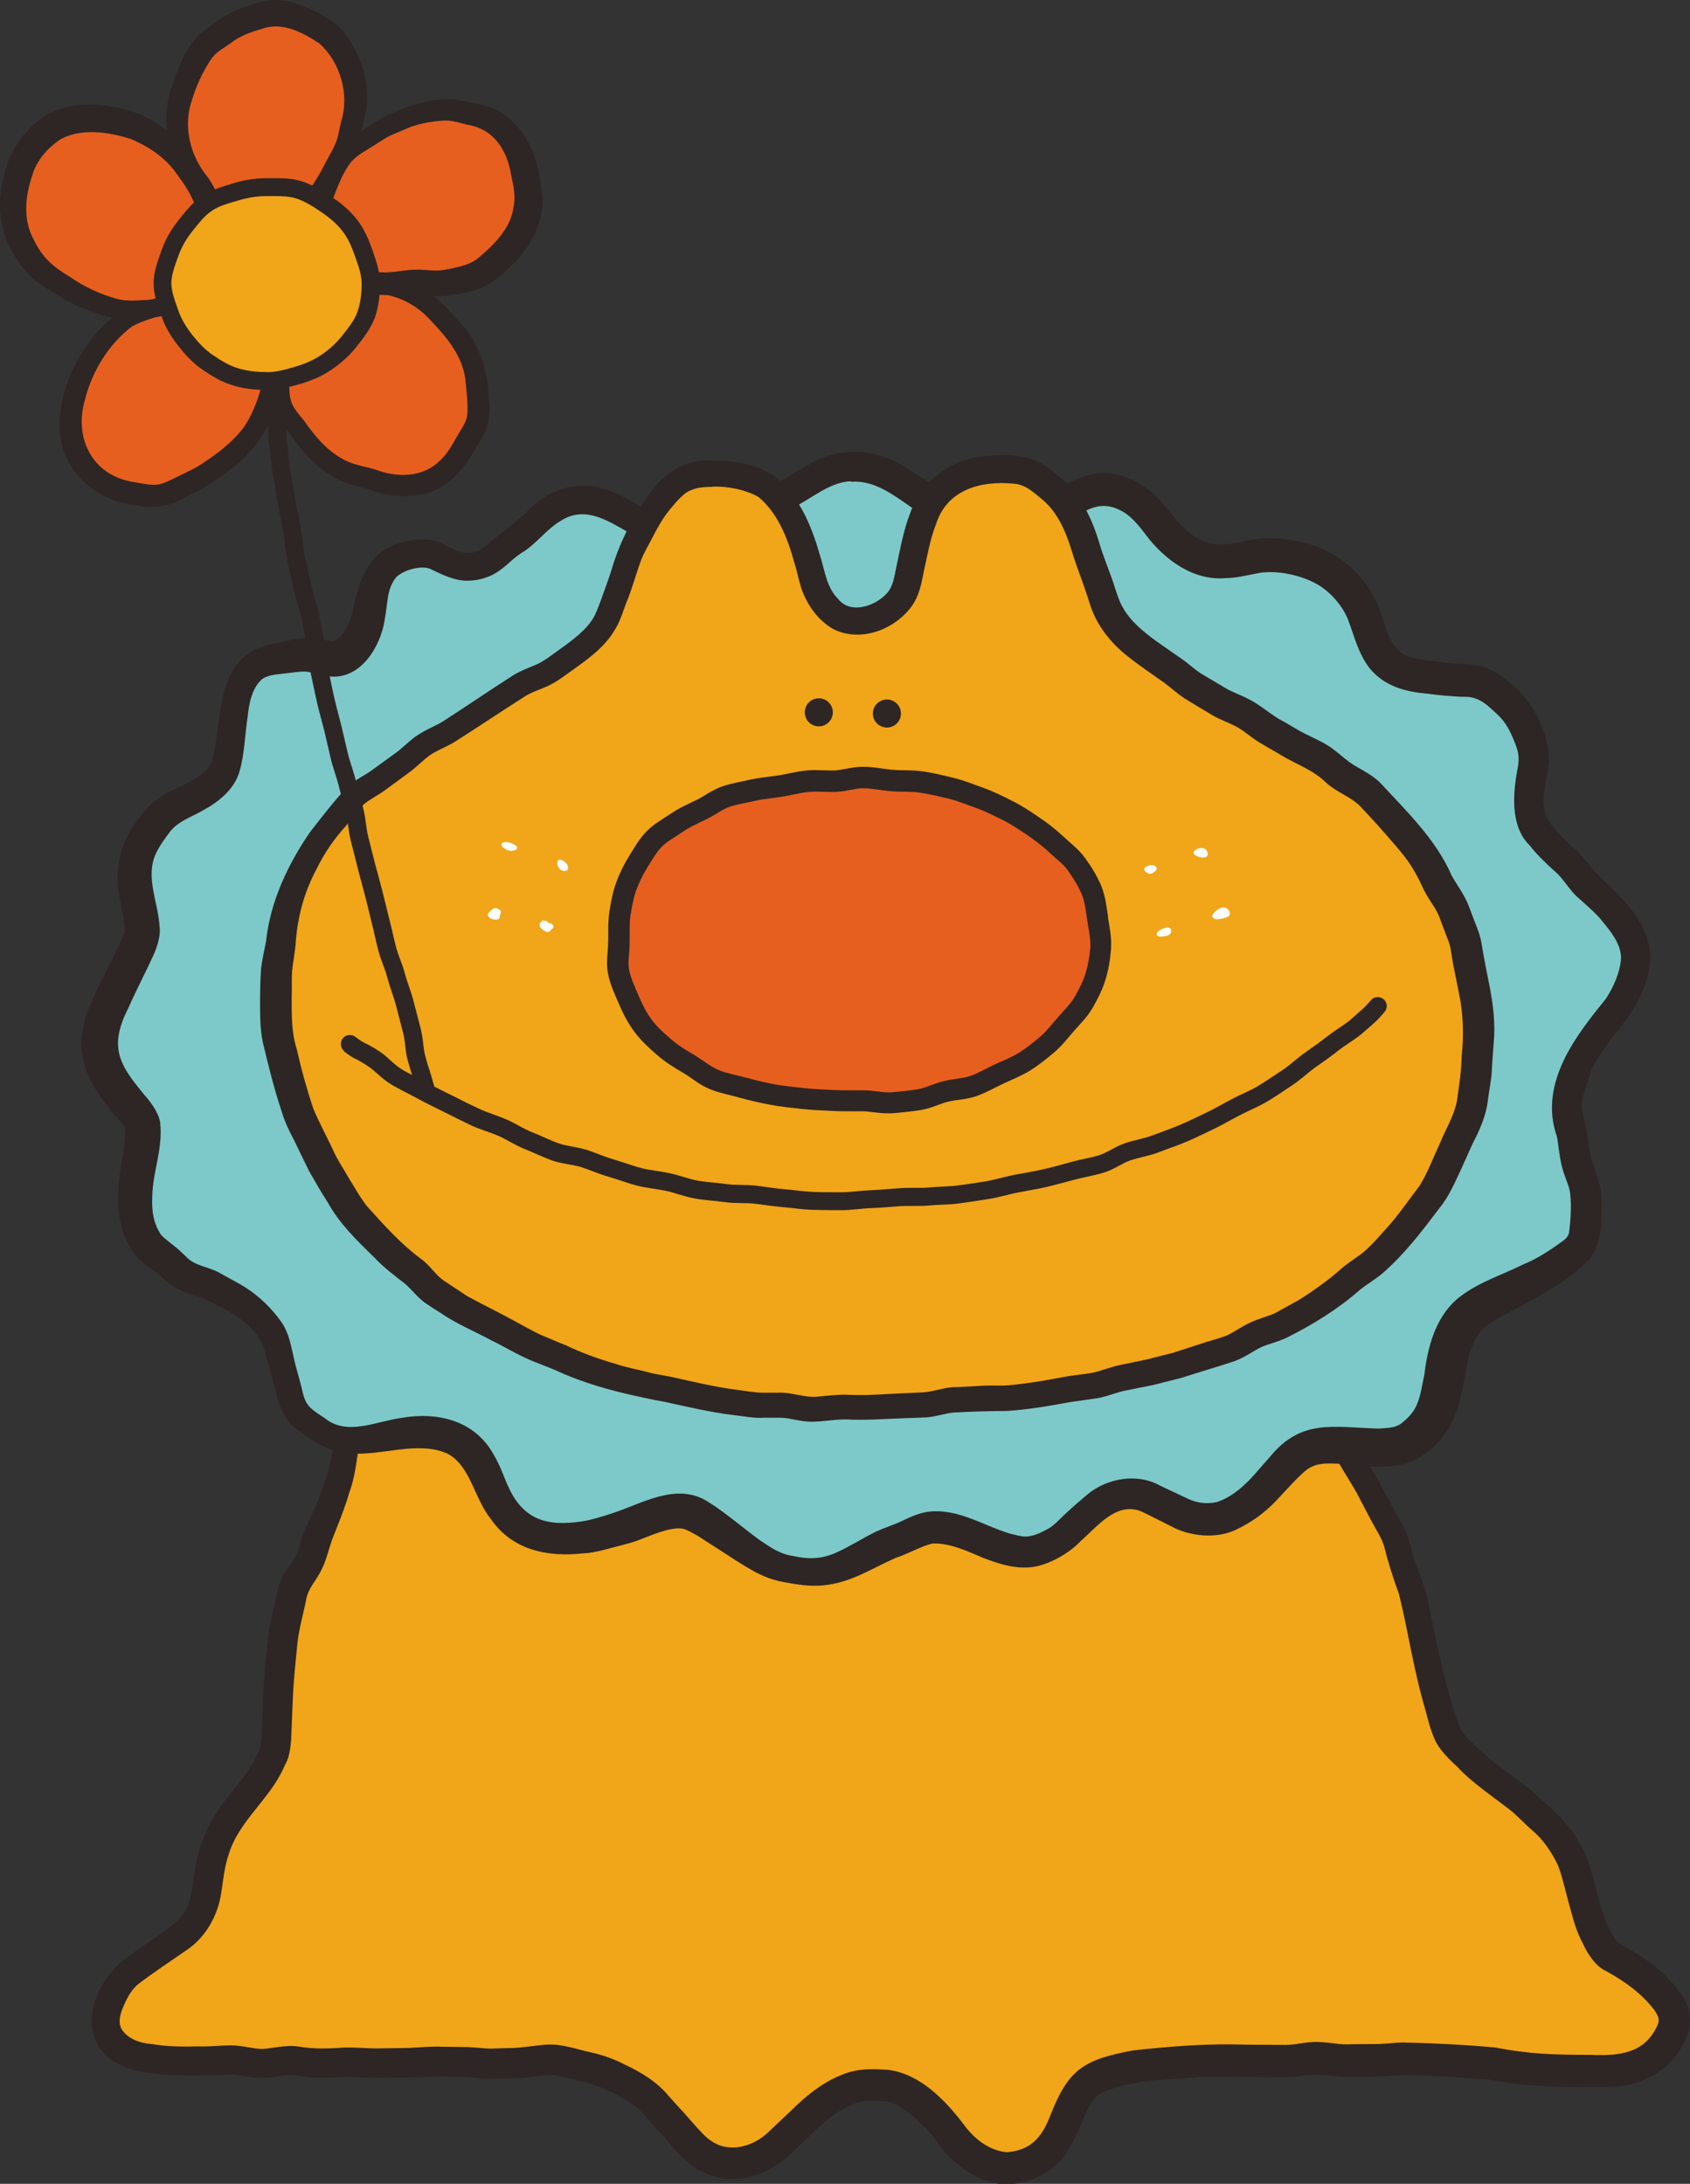
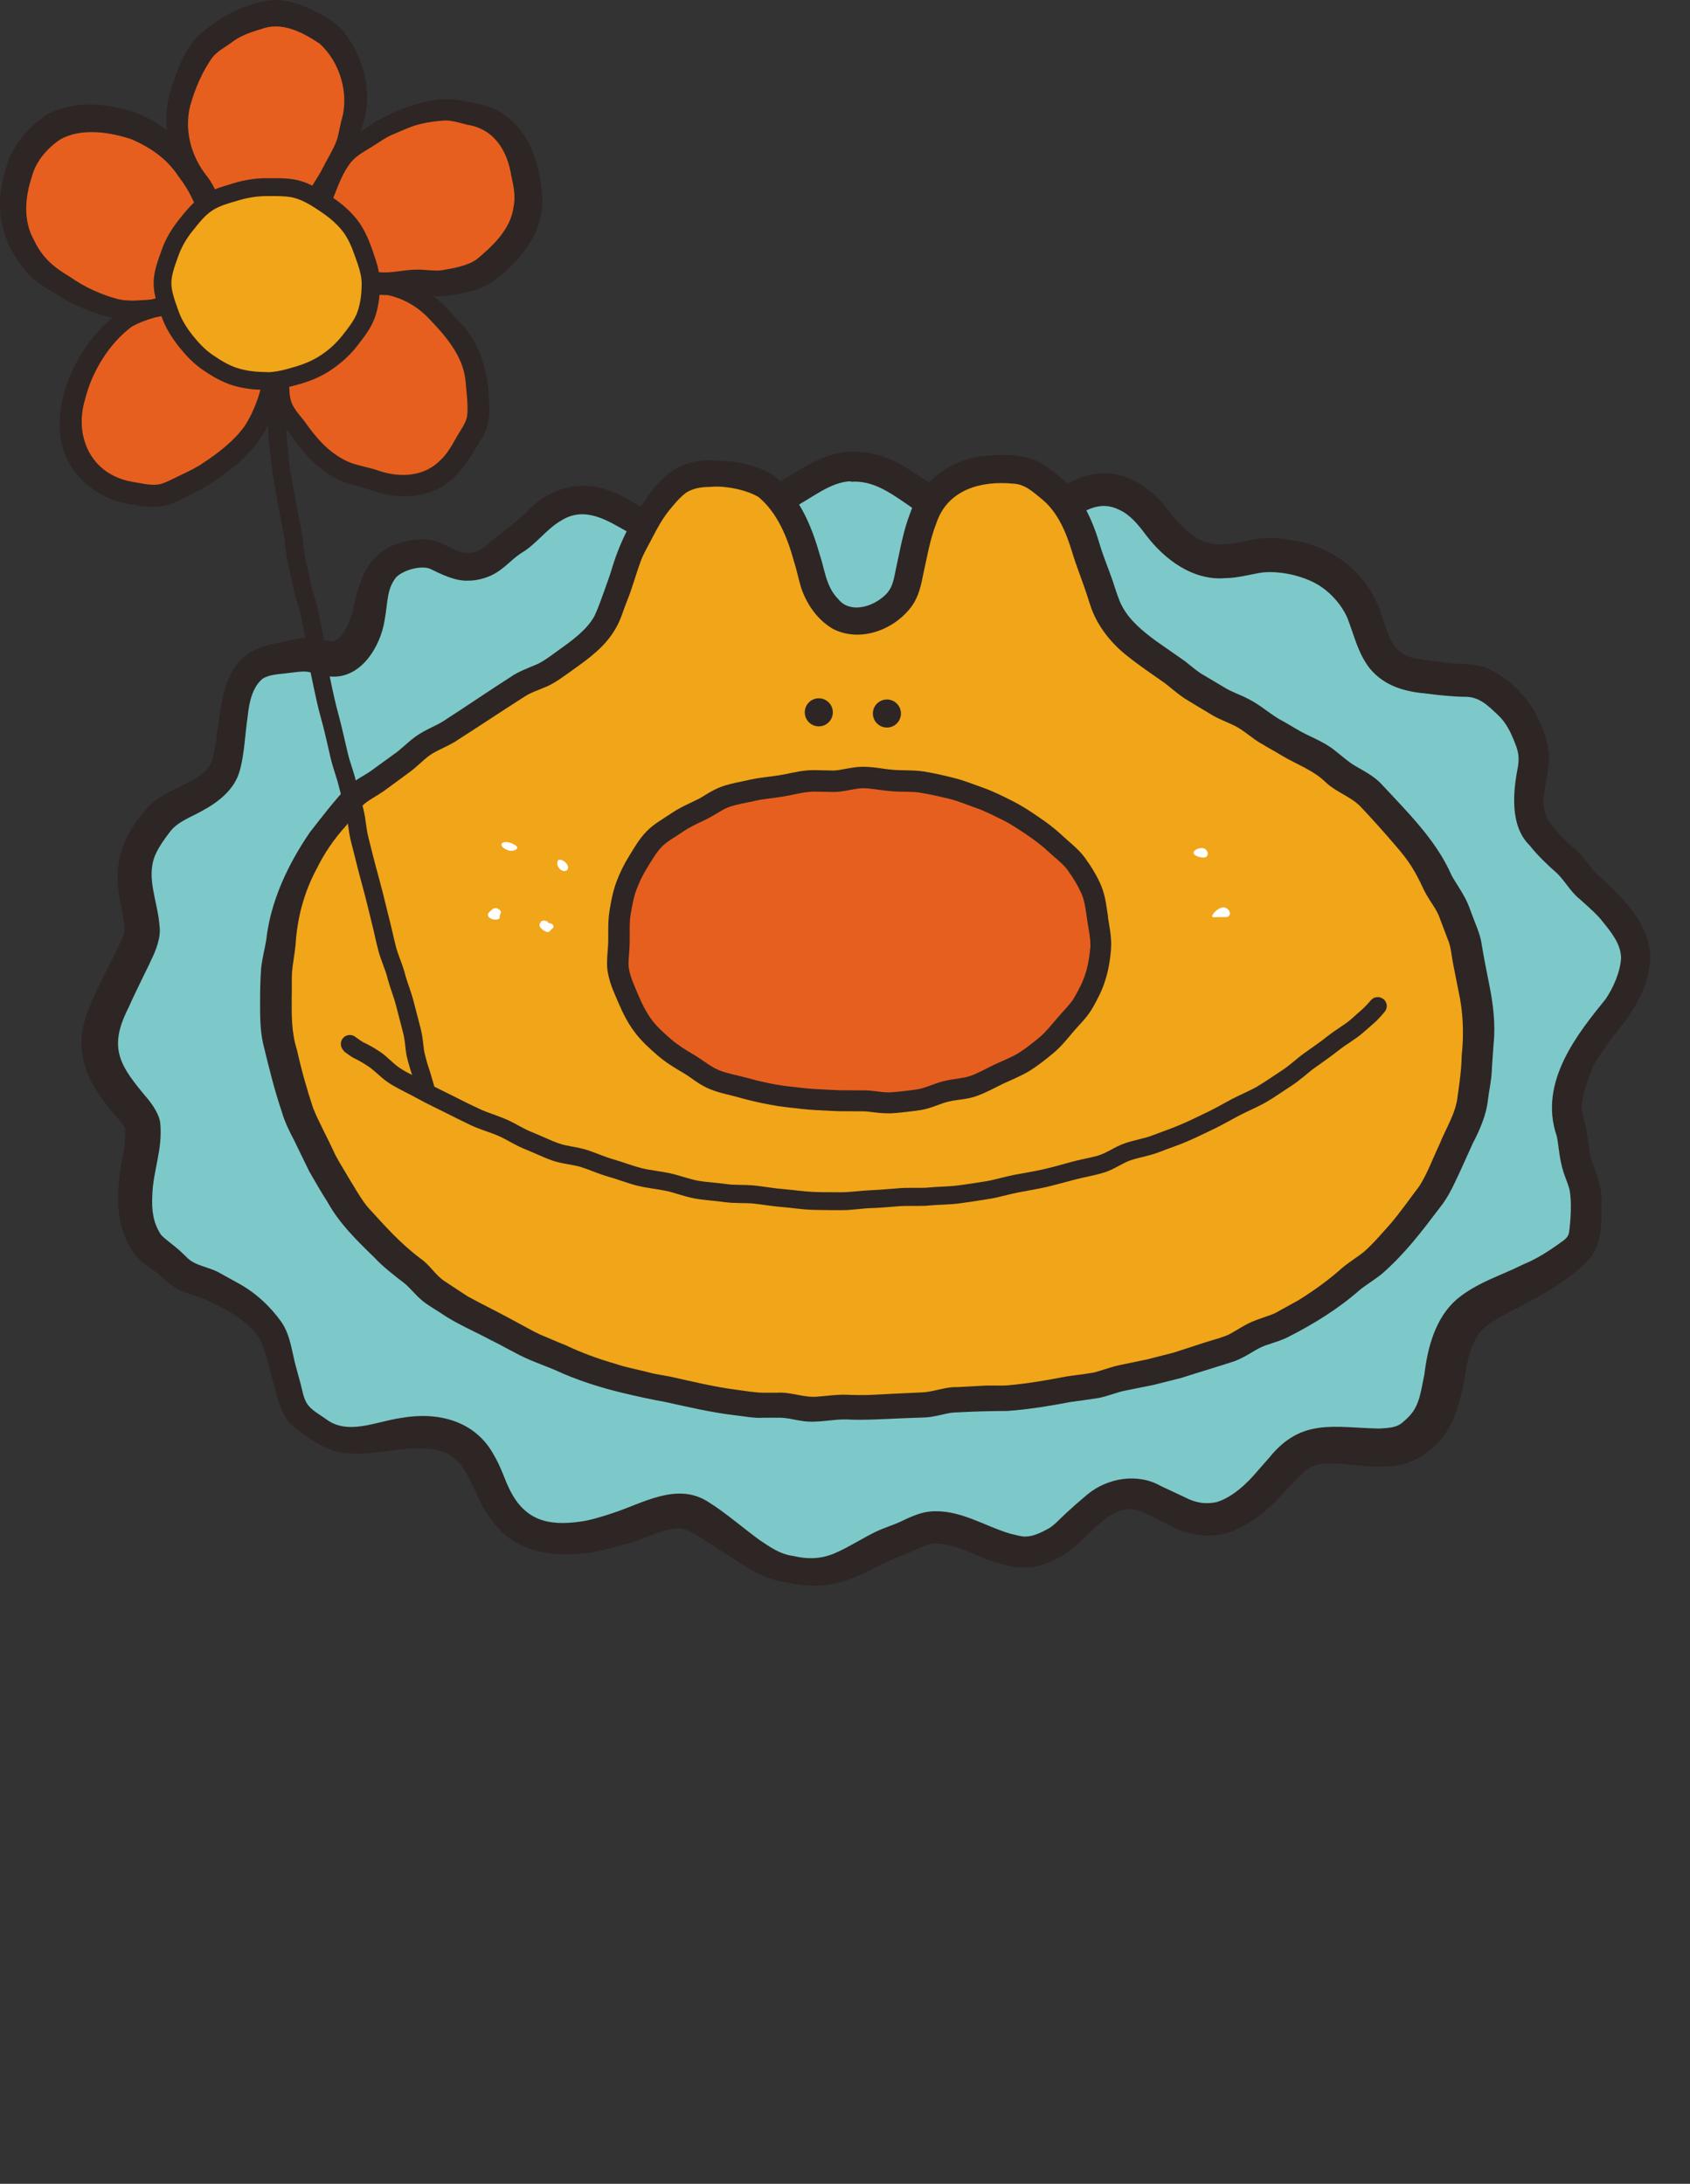
<svg xmlns="http://www.w3.org/2000/svg" version="1.1" width="100" height="129.19">
  <rect width="100%" height="100%" fill="#333333" stroke="none" />
  <svg id="SvgjsSvg1015" data-name="レイヤー 2" viewBox="0 0 100 129.19">
    <defs>
      <style>
      .cls-1 {
        fill: #2e2624;
      }

      .cls-2 {
        fill: #7dc9c9;
      }

      .cls-3 {
        fill: #fff;
      }

      .cls-4 {
        fill: #f1a518;
      }

      .cls-5 {
        fill: #e75f1f;
      }
    </style>
    </defs>
    <g id="SvgjsG1014" data-name="レイヤー 1">
      <g>
-         <path class="cls-4" d="M99.01,119.07c-.15-.49-.53-.94-.95-1.38-.38-.4-.83-.75-1.28-1.08-.49-.36-1.02-.62-1.43-.87-.46-.27-.67-.78-.92-1.24-.23-.43-.4-.9-.54-1.42-.13-.48-.28-.97-.41-1.48-.12-.49-.26-.99-.44-1.48-.18-.47-.47-.89-.76-1.33-.33-.5-.76-.9-1.22-1.3-.45-.39-.86-.85-1.36-1.2-.49-.35-.97-.73-1.45-1.08-.5-.37-.94-.76-1.35-1.18-.43-.44-.94-.81-1.2-1.36-.26-.55-.4-1.11-.56-1.66-.16-.54-.33-1.09-.46-1.69-.11-.53-.26-1.09-.38-1.7-.11-.53-.2-1.09-.36-1.71-.13-.52-.2-1.1-.38-1.7-.15-.52-.38-1.06-.58-1.65-.19-.55-.27-1.12-.48-1.63-.22-.54-.56-1.01-.8-1.5-.26-.53-.53-1.03-.79-1.5-.3-.53-.6-1-.88-1.45-.21-.34-.39-.66-.55-.96-.25-.01-.5-.02-.75-.01-.58.02-1.17.08-1.7.4-.5.29-.84.7-1.18,1.04-.39.39-.72.79-1.05,1.17-.35.39-.75.72-1.19,1.02-.39.27-.83.55-1.41.69-.54.13-1.05.07-1.51-.01-.51-.09-.94-.36-1.39-.57-.47-.23-.93-.48-1.37-.66-.49-.2-1.01-.25-1.51-.15-.5.1-1,.31-1.45.66-.4.3-.78.69-1.2,1.05-.39.34-.74.78-1.2,1.06-.44.26-.94.49-1.49.61-.56.12-1.06-.06-1.52-.15-.51-.11-.95-.3-1.42-.52-.45-.21-.94-.36-1.44-.52-.46-.15-.94-.26-1.5-.23-.53.03-1.04.3-1.59.56-.49.22-1.06.37-1.58.66-.49.27-.99.55-1.51.79-.52.24-1.04.44-1.6.56-.55.11-1.09.1-1.68,0-.52-.09-1.03-.16-1.49-.36-.48-.21-.92-.49-1.34-.75-.45-.28-.86-.59-1.26-.88-.44-.33-.86-.63-1.26-.89-.49-.32-.95-.56-1.4-.63-.46-.07-1.07.03-1.75.26-.51.17-1.06.43-1.66.64-.54.19-1.12.35-1.7.49-.58.14-1.16.2-1.75.21-.59.01-1.18.04-1.75-.16-.71-.24-1.24-.58-1.63-.99-.45-.48-.8-1.03-1.07-1.6-.27-.58-.47-1.18-.82-1.72-.33-.51-.71-.98-1.33-1.33-.5-.29-1.04-.4-1.61-.43-.55-.03-1.11-.01-1.68.07-.56.08-1.12.21-1.67.28-.51.07-1.02.11-1.51.09-.04.2-.08.4-.12.6-.11.54-.17,1.12-.33,1.67-.16.54-.36,1.08-.56,1.61-.2.54-.44,1.05-.66,1.57-.22.54-.34,1.11-.56,1.62-.24.55-.65.99-.87,1.48-.24.53-.28,1.12-.43,1.65-.15.56-.24,1.11-.31,1.66-.08.58-.14,1.14-.16,1.68-.03.59-.11,1.16-.11,1.7,0,.62-.05,1.19-.07,1.7-.03.67-.03,1.25-.22,1.67-.25.55-.52,1.07-.84,1.54-.34.5-.75.92-1.1,1.37-.36.48-.69.96-.98,1.45-.35.61-.55,1.21-.69,1.78-.17.67-.22,1.3-.32,1.89-.11.68-.34,1.25-.66,1.78-.25.41-.67.77-1.18,1.15-.42.32-.91.61-1.39.93-.48.32-.95.67-1.36,1-.49.4-.77.9-.99,1.34-.28.59-.46,1.13-.42,1.63.05.59.33,1.05.83,1.41.39.28.9.53,1.58.6.39.04.97.14,1.69.17.5.02,1.08-.01,1.7,0,.53.02,1.1-.07,1.7-.06.55.01,1.11.2,1.7.21.55,0,1.13-.18,1.7-.17.56,0,1.13.16,1.7.16.57,0,1.14-.06,1.7-.06.57,0,1.14.06,1.7.06.58,0,1.15-.02,1.7-.02.59,0,1.16-.08,1.7-.08.6,0,1.17.04,1.7.03.63,0,1.2.11,1.7.1.73-.01,1.32-.03,1.7-.05.68-.03,1.29-.2,1.84-.18.67.03,1.24.23,1.81.36.59.14,1.17.27,1.75.55.51.24,1.05.51,1.63.87.55.34.94.84,1.34,1.27.43.47.85.93,1.23,1.38.42.49.83.95,1.36,1.25.49.28,1.08.5,1.8.46.66-.04,1.25-.29,1.78-.58.53-.3.95-.77,1.42-1.2.46-.42.9-.86,1.35-1.27.47-.43,1-.77,1.52-1.06.53-.3,1.09-.49,1.75-.5.62-.01,1.2-.02,1.69.15.55.2,1.03.53,1.46.87.44.35.86.76,1.23,1.17.38.43.68.93,1.05,1.32.41.43.86.74,1.34.99.47.24.99.48,1.62.4.69-.09,1.26-.27,1.68-.54.53-.33.87-.83,1.16-1.32.29-.49.47-1.06.73-1.59.25-.52.5-1.07.92-1.48.37-.36.91-.56,1.56-.76.37-.11.94-.29,1.69-.37.51-.06,1.09-.12,1.73-.16.54-.04,1.12-.1,1.73-.13.55-.03,1.14,0,1.74-.02.56-.02,1.15.03,1.74.02.57-.01,1.15.02,1.73.01.58,0,1.16-.17,1.73-.18.58,0,1.16.14,1.74.14.59,0,1.17-.03,1.74-.02.6,0,1.18-.11,1.74-.09.61.01,1.19.04,1.74.06.62.02,1.21.06,1.73.09.68.04,1.26.09,1.73.14.65.07,1.26.25,1.85.31.66.06,1.29.06,1.87.1.67.05,1.3.02,1.87.03.69,0,1.32.04,1.87-.04.7-.11,1.29-.31,1.76-.61.58-.38.9-.82,1.14-1.2.34-.54.48-1.06.31-1.58Z" />
        <path class="cls-2" d="M50.29,27.6c.64-.03,1.23.06,1.79.26.57.2,1.07.55,1.59.88.51.33,1.02.67,1.52,1.01.51.35,1.08.59,1.62.84.56.26,1.11.39,1.74.42.56.02,1.12.13,1.64-.02.53-.14,1.02-.42,1.52-.64.51-.23.99-.51,1.47-.73.53-.24,1.02-.52,1.52-.63.55-.13,1.1-.06,1.63.14.54.2.94.49,1.3.81.39.35.68.77,1,1.17.32.4.69.76,1.09,1.1.36.32.78.6,1.32.78.63.21,1.23.21,1.83.16.6-.05,1.19-.26,1.83-.32.57-.06,1.19.01,1.85.14.54.1,1.11.3,1.74.62.62.32,1.02.72,1.37,1.1.44.48.77.94.97,1.46.22.58.39,1.14.6,1.67.21.55.46,1.06.97,1.46.49.38,1.08.57,1.71.68.58.1,1.21.17,1.84.22.61.05,1.25,0,1.84.19.57.18,1.02.58,1.51,1.03.53.5.88.98,1.11,1.5.28.62.53,1.21.55,1.82.03.67-.19,1.31-.24,1.9-.07.72-.07,1.39.12,1.92.16.45.55.87.96,1.35.34.39.77.74,1.2,1.15.39.38.68.89,1.08,1.28.41.39.85.74,1.21,1.14.4.43.76.86,1.04,1.29.33.51.57,1.01.64,1.52.07.58-.05,1.13-.25,1.67-.18.51-.42,1.03-.74,1.53-.3.46-.71.88-1.06,1.34-.34.46-.68.93-.98,1.4-.31.49-.5,1.04-.67,1.57-.18.53-.36,1.07-.36,1.63,0,.55.2,1.09.3,1.65.1.55.14,1.11.27,1.64.14.55.41,1.07.51,1.59.11.58.05,1.14.04,1.67-.01.58,0,1.16-.29,1.64-.29.49-.81.79-1.27,1.14-.44.34-.92.62-1.44.88-.51.25-1.01.54-1.52.77-.54.25-1.06.49-1.52.77-.53.32-.99.67-1.28,1.11-.33.5-.59,1.07-.76,1.69-.16.58-.2,1.21-.34,1.82-.14.61-.26,1.22-.49,1.77-.24.57-.64,1.01-1.12,1.42-.48.42-.98.57-1.56.62-.56.05-1.15.06-1.75-.01-.59-.07-1.18-.12-1.76-.1-.58.02-1.17.08-1.7.4-.5.29-.84.7-1.18,1.04-.39.39-.72.79-1.05,1.17-.35.39-.75.72-1.19,1.02-.39.27-.83.55-1.41.69-.54.13-1.05.07-1.51-.01-.51-.09-.94-.36-1.39-.57-.47-.23-.93-.48-1.37-.66-.49-.2-1.01-.25-1.51-.15-.5.1-1,.31-1.45.66-.4.3-.78.69-1.2,1.05-.39.34-.74.78-1.2,1.06-.44.26-.94.49-1.49.61-.56.12-1.06-.06-1.52-.15-.51-.11-.95-.3-1.42-.52-.45-.21-.94-.36-1.44-.52-.46-.15-.94-.26-1.5-.23-.53.03-1.04.3-1.59.56-.49.22-1.06.37-1.58.66-.49.27-.99.55-1.51.79-.52.24-1.04.44-1.6.56-.55.11-1.09.1-1.68,0-.52-.09-1.03-.16-1.49-.36-.48-.21-.92-.49-1.34-.75-.45-.28-.86-.59-1.26-.88-.44-.33-.86-.63-1.26-.89-.49-.32-.95-.56-1.4-.63-.46-.07-1.07.03-1.75.26-.51.17-1.06.43-1.66.64-.54.19-1.12.35-1.7.49-.58.14-1.16.2-1.75.21-.59.01-1.18.04-1.75-.16-.71-.24-1.24-.58-1.63-.99-.45-.48-.8-1.03-1.07-1.6-.27-.58-.47-1.18-.82-1.72-.33-.51-.71-.98-1.33-1.33-.5-.29-1.04-.4-1.61-.43-.55-.03-1.11-.01-1.68.07-.56.08-1.12.21-1.67.28-.58.08-1.16.13-1.69.08-.57-.05-1.05-.31-1.54-.64-.52-.35-.97-.63-1.25-1.01-.34-.47-.41-1.01-.55-1.5-.14-.52-.31-1.02-.43-1.55-.11-.51-.21-1.04-.47-1.54-.22-.43-.59-.81-1.03-1.24-.37-.36-.79-.67-1.25-.93-.45-.25-.91-.51-1.39-.73-.48-.22-1.01-.32-1.47-.55-.47-.24-.82-.66-1.22-.98-.4-.32-.88-.59-1.16-1.05-.32-.51-.52-1.11-.59-1.72-.07-.59-.04-1.22.02-1.81.06-.63.23-1.23.3-1.78.09-.76.19-1.42.02-1.8-.2-.46-.69-.93-1.12-1.49-.36-.47-.76-.98-1.03-1.55-.26-.55-.36-1.16-.32-1.81.03-.53.18-1.1.41-1.67.21-.52.46-1.05.73-1.57.28-.53.54-1.06.77-1.55.28-.61.59-1.15.59-1.63,0-.61-.15-1.25-.29-1.9-.13-.61-.2-1.21-.13-1.87.06-.57.22-1.12.63-1.75.4-.6.75-1.14,1.22-1.49.56-.41,1.17-.65,1.71-.94.62-.33,1.14-.67,1.5-1.18.27-.38.44-.95.52-1.65.06-.55.16-1.15.24-1.74.07-.6.13-1.2.33-1.72.22-.57.49-1.13,1-1.45.6-.37,1.19-.4,1.66-.49.66-.12,1.22-.23,1.73-.15.62.11,1.16.36,1.71.1.59-.28.91-.73,1.14-1.19.25-.49.41-1.03.51-1.59.1-.56.17-1.13.38-1.62.21-.5.49-.99,1.05-1.28.71-.37,1.29-.46,1.76-.45.69,0,1.16.42,1.7.61.5.18,1.1.28,1.84,0,.51-.2.9-.64,1.33-.99.43-.34.91-.63,1.31-1,.41-.38.77-.8,1.22-1.1.46-.3.95-.57,1.51-.66.67-.11,1.18.03,1.62.16.55.16,1,.4,1.48.69.43.25.88.52,1.5.67.45.11.99.24,1.64.21.47-.02,1.01-.14,1.63-.27.66-.14,1.22-.4,1.75-.57.65-.21,1.21-.42,1.71-.66.62-.29,1.18-.52,1.66-.81.58-.35,1.08-.68,1.58-.93.55-.27,1.09-.46,1.75-.49Z" />
        <path class="cls-1" d="M50.25,26.74c1.19-.09,2.48.32,3.45.98.23.13.66.43.88.57.51.3,1.16.82,1.68,1.06.7.35,1.51.76,2.33.76.36.03.91.06,1.17.04,1.19-.31,2.35-1.1,3.49-1.59.69-.36,1.7-.69,2.53-.54,1.3.18,2.42.97,3.2,1.98.9,1.13,1.86,2.32,3.45,2.2.69-.01,1.21-.22,1.95-.32.87-.12,1.66,0,2.39.13,2.14.4,4.02,1.87,4.81,3.91l.09.24.17.49c.35,1.08.64,2.08,1.93,2.31.59.1,1.33.18,1.93.26.73.09,1.5,0,2.3.31,1.93.88,3.21,2.67,3.61,4.74.29,1.58-.92,3.26.24,4.58.41.52.85.94,1.37,1.4.41.36.75.85,1.08,1.26,1.45,1.4,3.35,2.96,3.35,5.19-.08,1.77-1.1,3.33-2.22,4.62-.4.61-1,1.33-1.26,2.01-.19.52-.46,1.26-.55,1.79-.1.61.14,1.07.25,1.74.14.77.17,1.42.36,1.92.24.61.58,1.6.53,2.3,0,1.26.08,2.68-.94,3.64-1.37,1.31-3.02,2.12-4.63,2.97-.5.28-1.08.58-1.46.95-.52.53-.78,1.35-.93,2.09-.18,1.07-.38,2.24-.82,3.28-.68,1.49-2.14,2.68-3.78,2.73-.9.09-1.87-.06-2.75-.14-.93-.04-1.59-.1-2.21.41-.5.42-1.23,1.24-1.71,1.75-.73.76-1.48,1.31-2.45,1.76-1.18.54-2.76.35-3.82-.25l-.9-.45c-.26-.13-.63-.32-.88-.43-1.45-.53-2.53.9-3.52,1.76-.63.68-1.69,1.31-2.67,1.52-1.1.21-2.16-.15-3.09-.5-.93-.39-1.98-.9-3.01-.86-.65.14-1.54.65-2.19.85-1.32.58-2.52,1.38-4,1.59-.79.13-1.59.03-2.36-.11-.36-.06-.75-.14-1.17-.29-.72-.27-1.34-.67-1.98-1.07-.33-.23-1.89-1.21-2.18-1.41-.29-.16-.75-.44-1.01-.45-.74-.06-1.77.41-2.49.68-.35.14-.71.23-1.06.32-.61.15-1.58.46-2.22.47-2.1.24-4.2-.17-5.48-2.02-1.01-1.25-1.2-3.17-2.6-3.89-1.75-.76-3.83.15-5.73,0-1.22-.02-2.29-.76-3.24-1.5-.67-.46-1.02-1.49-1.16-2.19-.29-.9-.5-2.03-.84-2.88-.67-1.22-1.97-1.89-3.18-2.47-.62-.31-1.41-.41-2.05-.84-.47-.3-.79-.7-1.24-1-.34-.22-.91-.65-1.2-1.12-.41-.63-.65-1.35-.76-2.1-.11-.8-.06-1.55.02-2.33.09-.73.27-1.34.31-2.04.04-.3.04-.71.03-.75-.06-.14-.17-.26-.29-.42-1.74-1.97-2.97-3.83-1.9-6.61.45-1.1,1.08-2.31,1.61-3.37.14-.33.5-.96.53-1.21.04-.55-.12-1.06-.21-1.64-.5-2.22-.04-3.9,1.51-5.65.92-1.11,2.51-1.32,3.51-2.26.38-.39.47-.86.55-1.4.46-2.65.27-5.61,3.65-6.15.57-.12,1.01-.26,1.66-.31.51-.06,1.16.14,1.63.19.08,0,.1,0,.11-.01.61-.3.88-1.05,1.09-1.7.44-2.2,1.04-3.99,3.77-4.3.42-.05.99,0,1.39.18.43.17.73.37.96.46.78.32,1.4.12,2.01-.48.81-.7,1.63-1.2,2.37-2,1.23-1.2,3.02-1.72,4.66-1.06.95.28,1.94,1.11,2.75,1.29,1.27.36,2.4.08,3.6-.29.93-.34,1.92-.64,2.84-1.09,1.72-.68,3.09-2.13,5.02-2.19ZM50.34,28.47c-1.23.04-2.33,1.03-3.42,1.57-1.97.93-3.97,1.78-6.15,2.1-1.26.17-2.48-.09-3.54-.62-1.27-.72-2.61-1.62-4.03-.72-.85.48-1.5,1.43-2.36,1.92-.67.44-.98.94-1.79,1.33-.44.19-.87.3-1.35.3-.78.04-1.67-.42-2.25-.7-.51-.21-1.54.04-2.01.5-.56.71-.48,1.43-.68,2.53-.24,1.56-1.4,3.5-3.22,3.34-.57-.04-.93-.24-1.45-.29-.31-.02-.77.06-1.15.1-.47.06-1,.07-1.4.32-.6.49-.8,1.4-.88,2.2-.16,1.03-.19,2.26-.48,3.26-.29,1.08-1.26,1.84-2.17,2.33-.67.39-1.41.62-1.9,1.2-.32.41-.73.97-.94,1.48-.54,1.33.18,2.76.27,4.17.1.67-.25,1.52-.49,1.99-.1.24-.34.71-.45.94-.21.45-.69,1.4-.88,1.86-1.26,2.45-.53,3.47,1.15,5.46.29.36.65.9.71,1.38.16,1.59-.43,2.82-.47,4.33-.04.89.06,1.61.52,2.3.21.24.77.63,1.09.92l.38.36c.53.59,1.38.59,2.08,1.02.25.13.71.4.96.53,1.03.55,1.92,1.36,2.6,2.31.57.82.63,1.83.89,2.73l.27.99c.09.37.15.67.25.9.22.53.7.76,1.2,1.11,1.31,1.03,2.98.17,4.5-.04,2.14-.38,4.35.15,5.46,2.17.44.74.64,1.44.9,1.97.89,1.9,2.28,2.28,4.26,1.99.51-.06,1.32-.31,1.83-.48,1.82-.58,3.86-1.9,5.74-.66.87.53,2.15,1.61,2.97,2.21.66.44,1.22.86,2.04.97.9.21,1.74.18,2.61-.24.72-.32,1.49-.82,2.23-1.18.47-.23,1.06-.41,1.47-.6.48-.23,1.13-.55,1.75-.61,1.73-.17,3.19.84,4.77,1.31.39.09.66.17.86.17.52,0,.99-.25,1.45-.5.31-.19.7-.62,1.04-.93.4-.37.77-.69,1.21-1.06,1.17-.97,2.96-1.29,4.33-.51l.49.23.49.23.49.23c.66.34,1.22.4,1.86.27.94-.3,1.78-1.09,2.41-1.84l.72-.82c1.89-2.32,3.81-1.75,6.47-1.69.53-.04.96-.03,1.34-.32.18-.15.41-.35.55-.53.54-.63.61-1.54.79-2.33.19-1.6.64-3.34,1.9-4.45,1.18-1,2.64-1.42,3.95-2.08.88-.35,1.72-.93,2.42-1.44.16-.14.23-.22.29-.42.1-.73.18-1.89.02-2.61-.07-.25-.2-.57-.33-.94-.27-.82-.29-1.58-.41-2.17-1.13-3.23,1.32-6.17,2.89-8.12.45-.67.86-1.59.91-2.41,0-.83-.57-1.53-1.09-2.17-.31-.42-1.01-1.02-1.41-1.38-.53-.43-.87-1.12-1.38-1.56-.5-.44-1.1-1.02-1.53-1.57-1.19-1.16-.98-3.2-.69-4.66.1-.62,0-.97-.24-1.55-.22-.54-.47-1.04-.9-1.46-.62-.58-1.14-1.15-2.06-1.12-.52,0-1.57-.1-2.14-.18-1.24-.11-2.52-.39-3.44-1.51-.71-.93-.91-1.95-1.32-2.99-.36-.81-1.08-1.6-1.86-2.02-.93-.51-2.21-.76-3.19-.65-.64.1-1.46.33-2.15.33-1.91.17-3.61-1.09-4.72-2.56-.42-.56-.91-1.18-1.55-1.47-.76-.38-1.41-.28-2.16.12-1.39.58-2.6,1.48-4.12,1.73-1.28.01-2.4-.03-3.53-.57-.95-.39-1.95-1.04-2.8-1.64-.99-.68-2.03-1.41-3.29-1.31Z" />
        <path class="cls-4" d="M42.14,28.02c.63,0,1.18.03,1.66.16.59.16,1.15.31,1.57.63.46.34.8.82,1.11,1.29.31.47.58.97.79,1.5.21.53.35,1.09.52,1.61.18.56.26,1.14.47,1.63.24.57.6,1.04.98,1.38.39.36.89.56,1.56.53.68-.03,1.16-.26,1.57-.51.49-.31.89-.68,1.12-1.22.21-.48.29-1.06.41-1.64.11-.54.25-1.09.38-1.65.13-.56.33-1.08.57-1.58.24-.51.55-.93,1-1.31.39-.33.83-.63,1.44-.81.47-.14,1.02-.24,1.66-.27.63-.02,1.19,0,1.68.13.58.16,1,.53,1.42.88.43.35.83.73,1.13,1.22.29.46.56.96.77,1.49.2.52.36,1.06.53,1.6.17.55.4,1.07.57,1.58.19.57.34,1.11.58,1.57.23.44.56.91,1.01,1.35.37.37.83.71,1.31,1.08.43.33.9.64,1.39.97.46.3.87.72,1.36,1.02.47.29.96.58,1.46.87.48.28,1.04.45,1.54.73.49.28.92.68,1.41.96.5.28.99.57,1.47.85.5.29,1.05.49,1.51.78.5.31.9.72,1.35,1.03.49.34,1.03.57,1.44.91.44.37.8.83,1.22,1.26.4.41.79.84,1.16,1.31.36.45.75.89,1.08,1.38.32.48.54,1.03.82,1.55.27.51.65.98.88,1.52.23.53.44,1.09.62,1.64.18.55.21,1.15.34,1.72.13.56.26,1.13.34,1.71.08.57.17,1.15.2,1.74.02.58-.05,1.16-.08,1.74-.03.58-.05,1.16-.14,1.74-.09.57-.15,1.16-.3,1.73-.15.55-.48,1.06-.7,1.61-.21.53-.44,1.06-.72,1.59-.26.51-.47,1.06-.79,1.56-.31.48-.68.93-1.05,1.4-.35.45-.71.91-1.12,1.35-.39.41-.75.84-1.16,1.22-.42.38-.91.66-1.35,1.01-.44.35-.85.74-1.31,1.06-.46.32-.92.65-1.39.94-.48.29-.98.55-1.48.8-.5.26-1.06.37-1.57.6-.51.23-.96.59-1.49.8-.52.2-1.07.33-1.6.51-.53.18-1.06.36-1.6.52-.54.16-1.08.28-1.63.41-.54.14-1.1.22-1.64.33-.55.12-1.07.35-1.62.45-.55.1-1.11.14-1.67.23-.55.09-1.1.24-1.65.31-.56.07-1.12.13-1.67.19-.56.06-1.13-.01-1.68.04-.56.05-1.12.04-1.68.08-.56.04-1.11.26-1.66.29-.57.03-1.13.04-1.68.06-.57.03-1.13.06-1.68.09-.57.02-1.13-.03-1.68-.01-.56.02-1.12.13-1.69.12-.56,0-1.12-.21-1.68-.24-.56-.03-1.13.03-1.69-.02-.56-.05-1.12-.14-1.67-.22-.56-.08-1.11-.21-1.66-.3-.55-.1-1.1-.25-1.64-.37-.55-.12-1.11-.19-1.65-.33-.55-.14-1.1-.24-1.64-.41-.54-.17-1.09-.31-1.62-.49-.53-.19-1.04-.45-1.56-.66-.53-.21-1.05-.41-1.56-.64-.52-.23-1-.52-1.5-.77-.51-.26-1.01-.51-1.49-.78-.5-.28-1.03-.48-1.5-.78-.48-.31-.97-.6-1.42-.92-.46-.33-.8-.82-1.22-1.18-.44-.37-.91-.68-1.3-1.07-.41-.39-.82-.77-1.19-1.19-.38-.42-.79-.81-1.13-1.25-.34-.45-.61-.95-.92-1.41-.31-.47-.58-.96-.86-1.45-.27-.49-.49-1.01-.73-1.51-.24-.51-.52-1-.72-1.52-.2-.53-.36-1.07-.51-1.6-.16-.54-.3-1.08-.41-1.63-.11-.55-.29-1.09-.36-1.65-.07-.56-.03-1.13-.06-1.69-.02-.56,0-1.12.03-1.68.03-.56.16-1.11.24-1.66.08-.56.11-1.12.25-1.66.14-.54.28-1.09.48-1.61.2-.53.46-1.02.71-1.52.25-.5.54-.98.85-1.45.31-.46.68-.88,1.04-1.31.36-.42.66-.91,1.08-1.29.4-.38.93-.61,1.39-.95.47-.35.92-.68,1.37-1,.48-.34.86-.78,1.32-1.08.49-.33,1.04-.52,1.5-.81.5-.32.96-.64,1.42-.92.51-.31.95-.67,1.42-.94.52-.3.97-.64,1.43-.91.52-.31,1.1-.44,1.55-.71.53-.32.97-.68,1.4-.97.51-.36.95-.72,1.3-1.08.43-.44.73-.91.92-1.41.19-.51.43-1.09.64-1.73.19-.56.35-1.16.58-1.75.22-.57.54-1.11.82-1.65.29-.56.61-1.08.98-1.54.4-.5.8-.97,1.32-1.26.52-.29,1.11-.37,1.77-.37Z" />
        <path class="cls-1" d="M42.14,27.25c1.24,0,2.42.14,3.62.87,1.5,1.15,2.24,2.93,2.73,4.64.32.94.38,1.95,1.11,2.68.66.83,1.9.5,2.62-.1.55-.44.63-.86.79-1.67.25-1.13.43-2.26.86-3.35.64-1.86,2.44-3.19,4.39-3.34,1.26-.14,2.72-.13,3.77.7.21.16.49.38.69.55,1.19.96,1.89,2.43,2.32,3.87.23.79.56,1.56.83,2.35.13.41.33,1.06.52,1.4.45.86,1.25,1.51,2.03,2.08.49.35,1.2.83,1.69,1.18.28.22.67.55.93.72.38.23.99.59,1.38.82.46.29.91.42,1.43.69.79.39,1.37.98,2.13,1.36l.72.42c.71.44,1.58.71,2.25,1.25.45.34.78.67,1.24.94.47.27,1.13.62,1.52,1.04,1.53,1.65,3.28,3.35,4.18,5.43.25.47.8,1.2,1.04,1.87l.15.4c.18.51.49,1.16.58,1.73.1.64.33,1.84.46,2.46.23,1.15.38,2.33.26,3.5-.03.5-.09,1.15-.11,1.64-.02.51-.17,1.2-.23,1.71-.09.87-.5,1.8-.89,2.54-.19.43-.51,1.12-.7,1.55-.37.78-.7,1.58-1.26,2.27-1.07,1.41-2.05,2.71-3.41,3.9-.51.41-.96.66-1.33.97-1.29,1.13-2.77,2.04-4.3,2.81-.62.29-1.17.39-1.55.58-.39.18-.86.54-1.51.8-1.02.34-2.23.69-3.21,1.01l-1.63.41-1.64.33c-.46.08-.94.3-1.59.44-.49.08-1.19.17-1.68.24-1.16.22-2.54.45-3.75.53-.79,0-2.08.03-2.87.08-.31.01-.46.02-.72.08-.34.07-.82.2-1.22.22-.32.02-1.02.03-1.35.05-.97.04-2.39.13-3.34.07-.84-.02-1.7.22-2.56.1-.59-.08-.97-.22-1.54-.2h-.82c-.55.04-1.2-.1-1.73-.15-1.38-.17-2.75-.49-4.11-.79-.76-.13-1.69-.34-2.45-.52-1.35-.32-2.76-.77-4.01-1.35-.38-.17-1.18-.46-1.56-.63-.77-.33-1.51-.79-2.26-1.15-.96-.52-2.06-.97-2.98-1.61-.27-.18-.86-.52-1.11-.75-.37-.31-.69-.72-1.01-.99-.6-.46-1.27-.97-1.79-1.53-1.05-1.02-2.08-2.02-2.78-3.29-.35-.54-.76-1.25-1.08-1.81-.16-.31-.76-1.57-.92-1.89-.26-.48-.54-1.07-.7-1.62-.45-1.33-.79-2.72-1.12-4.09-.19-.87-.17-1.76-.17-2.65,0-.55.02-1.2.06-1.76.07-.63.22-1.17.3-1.66.25-2.31,1.29-4.5,2.59-6.4.72-.92,1.39-1.8,2.2-2.67.53-.47,1.06-.7,1.43-.97l1.35-.98c.39-.26.73-.64,1.27-1.04.71-.49,1.26-.63,1.83-1.03,1.25-.81,2.54-1.69,3.79-2.49.43-.31,1.11-.56,1.58-.76.46-.22.83-.52,1.25-.82.77-.55,1.7-1.21,2.14-2.04.18-.37.41-1.01.56-1.43.17-.48.38-1.05.52-1.54.48-1.53,1.24-2.98,2.19-4.27.95-1.29,2.04-2.01,3.72-1.96ZM42.15,28.8c-.5,0-.95.05-1.29.21-.42.15-.89.73-1.24,1.15-.41.51-.7,1.03-1.01,1.63-.21.42-.54.96-.69,1.39-.27.72-.51,1.61-.8,2.33-.22.52-.37,1.12-.67,1.63-.61,1.1-1.59,1.8-2.57,2.5-.47.33-.98.73-1.52.97-.55.24-.92.33-1.4.65-1.27.81-2.54,1.66-3.81,2.47-.54.39-1.36.67-1.76.98-.35.25-.76.7-1.28,1.06l-1.32.97c-.52.37-1.01.6-1.3.88-.32.29-.6.72-.99,1.2-.75.83-1.29,1.62-1.77,2.59-.75,1.4-1.14,2.89-1.24,4.47-.06.61-.17,1.14-.21,1.61-.03.4,0,1.11-.02,1.54,0,1.05-.02,2.05.31,3.07.25,1.14.59,2.35.96,3.46.25.64.89,1.85,1.19,2.5.17.41.54.99.77,1.38.1.18.32.54.43.71.22.38.56.93.84,1.26.99,1.09,1.95,2.17,3.12,3.04.59.41.89,1.01,1.47,1.37.33.22.99.65,1.32.87.88.48,1.97,1.01,2.87,1.51.49.26.95.53,1.42.75.38.15,1.11.48,1.49.62.98.47,1.99.83,3.03,1.13.57.2,1.35.33,1.94.5.22.06.96.19,1.2.23,1.32.29,2.65.62,3.99.79.45.06,1.12.17,1.55.17h.83c.81-.06,1.62.32,2.4.23.53-.04,1.15-.13,1.71-.11.46.02,1.15.03,1.61,0,.76-.04,2.13-.11,2.87-.14.62-.02,1.39-.34,2.02-.31l1.68-.09c.51-.02.92.02,1.39-.02,1.21-.11,2.21-.29,3.43-.52.43-.07,1.17-.15,1.59-.23.43-.09.97-.32,1.59-.45l1.59-.33,1.57-.4,1.54-.5c.58-.2,1.1-.32,1.54-.49.38-.14.79-.46,1.39-.76.62-.29,1.17-.41,1.54-.59l1.38-.76c.88-.55,1.77-1.18,2.55-1.88.47-.4.98-.7,1.33-.99.49-.42,1.12-1.15,1.59-1.68.58-.68,1.15-1.5,1.69-2.21.47-.74.81-1.67,1.19-2.47.38-.96.97-1.83,1.07-2.85.11-.73.23-1.63.24-2.37.14-1.33.09-2.61-.2-3.9l-.32-1.62c-.11-.57-.1-.92-.33-1.45-.1-.26-.32-.86-.42-1.11-.2-.62-.58-.99-.96-1.73-.52-1.13-.87-1.7-1.67-2.62-.69-.81-1.41-1.61-2.13-2.37-.55-.54-1.41-.83-1.97-1.35-.79-.78-1.75-1.08-2.69-1.65-.25-.16-.83-.47-1.06-.62-.59-.31-1.11-.83-1.67-1.11-.4-.2-.93-.39-1.35-.64l-.18-.11-.72-.43c-.25-.15-.48-.29-.74-.45-.44-.3-.77-.6-1.16-.9-.68-.48-1.57-1.08-2.21-1.6-.97-.75-1.83-1.84-2.2-3.02l-.26-.8c-.25-.74-.58-1.56-.81-2.33-.35-1.15-.84-2.36-1.8-3.14-.52-.42-.99-.88-1.7-.91-1.89-.18-3.87.35-4.53,2.33-.38.96-.56,2.03-.78,3.03-.12.62-.26,1.28-.65,1.85-1.02,1.43-3.07,2.22-4.7,1.38-.9-.53-1.51-1.4-1.86-2.38-.18-.58-.26-1.06-.44-1.61-.39-1.43-.99-2.89-2.1-3.81-.68-.4-1.78-.65-2.72-.61Z" />
        <path class="cls-1" d="M20.32,62.17c.18.14.31.23.43.31.09.06.17.1.24.14.11.05.19.09.31.16.12.07.28.16.53.33.15.1.34.27.56.46.22.2.49.43.82.62.49.29,1.02.53,1.54.82.5.28,1.03.52,1.56.79.49.25,1.02.51,1.56.77.56.26,1.13.41,1.63.63.45.19.94.53,1.56.78.49.19,1.02.46,1.61.67.32.11.63.17.92.22.29.05.55.1.79.17.5.16,1.03.4,1.65.58.51.14,1.05.36,1.67.52.61.15,1.19.2,1.72.31.49.1,1.04.33,1.69.45.61.11,1.19.13,1.74.21.64.09,1.23.04,1.74.09.54.06,1.11.16,1.73.21.53.04,1.11.14,1.74.16.43.01.86.02,1.29.02.15,0,.3,0,.46,0,.63,0,1.21-.11,1.74-.12.6-.02,1.18-.08,1.74-.12.17-.01.34-.01.52-.01.16,0,.32,0,.49,0,.24,0,.48,0,.73-.03.54-.05,1.13-.04,1.74-.12.59-.08,1.17-.17,1.73-.26.63-.1,1.19-.28,1.71-.38.56-.11,1.14-.2,1.71-.33.59-.14,1.15-.3,1.69-.44.53-.14,1.11-.23,1.7-.41.34-.1.63-.26.89-.4.26-.14.49-.26.7-.33.49-.17,1.08-.25,1.68-.48.53-.21,1.09-.39,1.63-.62.56-.24,1.09-.5,1.59-.74.56-.27,1.07-.57,1.55-.82.5-.26,1.04-.48,1.57-.78.55-.32,1.03-.67,1.47-.95.57-.37,1-.79,1.39-1.07.51-.36.98-.69,1.41-1.03.48-.38.99-.65,1.43-1.03.41-.36.57-.49.73-.64.08-.07.15-.14.24-.24.09-.09.19-.2.33-.37.2-.22.18-.56-.04-.75s-.56-.18-.75.04c-.14.16-.24.27-.31.34-.11.12-.16.16-.28.27-.12.1-.3.26-.61.54-.29.26-.81.55-1.38.99-.39.31-.86.64-1.37,1-.49.35-.89.75-1.35,1.04-.48.31-.94.64-1.43.93-.43.25-.97.47-1.53.76-.51.27-1,.56-1.51.8-.51.24-1.02.5-1.55.72-.49.21-1.03.39-1.6.61-.44.18-1.02.26-1.64.47-.32.11-.6.26-.85.4-.25.13-.49.25-.71.32-.49.15-1.06.23-1.66.4-.55.15-1.1.31-1.65.43-.52.12-1.09.21-1.68.32-.6.12-1.14.29-1.67.38-.56.09-1.12.18-1.69.25-.51.07-1.09.06-1.71.12-.2.02-.4.02-.63.02-.16,0-.32,0-.49,0-.19,0-.39,0-.6.02-.58.04-1.14.1-1.71.12-.63.03-1.2.12-1.7.12-.15,0-.3,0-.45,0-.43,0-.84,0-1.26-.02-.53-.02-1.1-.11-1.7-.16-.54-.04-1.1-.14-1.69-.21-.65-.07-1.23-.02-1.71-.09-.61-.09-1.19-.11-1.7-.2-.5-.09-1.04-.3-1.65-.44-.61-.13-1.19-.18-1.68-.3-.52-.13-1.05-.34-1.63-.51-.51-.14-1.04-.38-1.61-.57-.33-.1-.64-.16-.92-.21-.28-.05-.54-.1-.75-.18-.52-.18-1.03-.44-1.58-.66-.48-.18-.96-.51-1.53-.76-.59-.25-1.15-.41-1.59-.62-.54-.25-1.05-.5-1.53-.75-.55-.28-1.08-.52-1.52-.77-.57-.32-1.1-.55-1.51-.8-.24-.14-.45-.32-.66-.51-.21-.19-.42-.39-.68-.56-.24-.16-.41-.26-.56-.34-.21-.12-.34-.17-.43-.22-.09-.05-.2-.12-.45-.31-.23-.18-.57-.14-.75.09-.18.23-.14.57.09.75Z" />
        <path class="cls-5" d="M51.05,45.98c.6,0,1.18.14,1.75.18.6.04,1.19,0,1.76.09.59.09,1.17.23,1.73.36.58.14,1.13.37,1.67.57.57.2,1.09.47,1.6.72.54.27,1.02.59,1.5.9.5.34.96.68,1.38,1.07.44.41.92.76,1.26,1.23.35.48.67,1,.89,1.53.23.54.28,1.14.37,1.72.09.57.22,1.15.18,1.75-.04.56-.14,1.13-.3,1.65-.16.53-.42,1.04-.7,1.52-.27.48-.69.86-1.05,1.29-.35.41-.69.86-1.13,1.22-.42.35-.85.7-1.33,1-.46.29-.98.49-1.5.73-.49.23-.98.52-1.51.71-.51.18-1.09.19-1.64.32-.53.13-1.04.4-1.6.49-.54.09-1.1.15-1.66.19-.55.04-1.11-.11-1.67-.11-.59,0-1.18.01-1.78-.02-.6-.03-1.19-.05-1.77-.11-.6-.07-1.19-.12-1.76-.23-.59-.11-1.17-.24-1.74-.4-.58-.16-1.18-.26-1.72-.48-.56-.23-1.02-.64-1.52-.94-.52-.31-1.02-.62-1.46-1-.45-.39-.89-.79-1.24-1.27-.35-.47-.62-1-.86-1.56-.22-.53-.49-1.07-.6-1.68-.1-.55.03-1.16.03-1.79,0-.58-.02-1.11.06-1.63.09-.56.19-1.1.37-1.59.19-.53.43-1.02.72-1.47.29-.47.57-.96.95-1.34.38-.38.88-.64,1.34-.96.44-.3.94-.52,1.44-.76.48-.23.92-.6,1.45-.78.51-.17,1.06-.25,1.6-.38.52-.12,1.07-.16,1.62-.25.53-.08,1.06-.24,1.61-.29.54-.05,1.09.02,1.64,0,.54-.02,1.08-.22,1.63-.22Z" />
        <path class="cls-1" d="M65.57,54.27c-.09-.55-.14-1.21-.41-1.87-.25-.6-.6-1.15-.96-1.65-.21-.29-.45-.52-.68-.73-.23-.21-.46-.4-.66-.59-.45-.42-.94-.79-1.45-1.13-.47-.32-.98-.66-1.57-.95-.5-.25-1.05-.53-1.67-.75-.52-.18-1.08-.42-1.73-.58-.56-.14-1.15-.28-1.78-.38-.66-.1-1.27-.05-1.81-.1-.5-.03-1.1-.18-1.8-.18-.35,0-.66.06-.94.11-.28.05-.52.1-.72.11-.07,0-.14,0-.21,0-.3,0-.62-.02-.97-.02-.16,0-.32,0-.49.02-.63.06-1.17.22-1.65.29-.51.08-1.07.12-1.67.25-.51.12-1.07.2-1.66.4-.34.12-.62.28-.86.42-.25.15-.46.29-.66.38-.49.24-1.01.46-1.52.81-.21.14-.44.28-.69.45-.25.16-.5.35-.74.59-.46.47-.75,1-1.03,1.45-.31.49-.57,1.02-.78,1.59-.2.56-.31,1.13-.4,1.71-.06.39-.07.77-.07,1.15,0,.19,0,.39,0,.58,0,.39-.07.83-.07,1.32,0,.18.01.38.05.58.13.72.43,1.31.64,1.81.25.59.54,1.16.93,1.68.4.54.88.97,1.34,1.37.49.43,1.02.75,1.55,1.06.21.12.44.29.7.47.26.18.55.36.9.5.63.25,1.25.35,1.79.51.58.16,1.18.3,1.79.41.62.12,1.22.17,1.81.24.62.07,1.23.09,1.81.12.38.02.74.02,1.11.02.23,0,.46,0,.69,0h.01c.2,0,.42.03.66.06.25.03.51.06.81.06.08,0,.16,0,.25,0,.57-.04,1.15-.11,1.71-.19.35-.06.65-.16.92-.26.27-.1.51-.19.73-.24.23-.06.49-.09.77-.13.29-.04.6-.09.92-.21.61-.22,1.12-.52,1.57-.73.49-.23,1.03-.44,1.56-.76.52-.33.98-.7,1.4-1.05.5-.42.86-.9,1.2-1.29.33-.39.78-.8,1.12-1.39.28-.5.57-1.04.75-1.65.18-.57.28-1.18.33-1.79,0-.1.01-.2.01-.3,0-.6-.12-1.14-.19-1.6ZM64.51,56.08c-.04.52-.13,1.04-.28,1.51-.14.46-.38.93-.65,1.4-.2.36-.58.73-.98,1.19-.37.43-.69.84-1.05,1.15-.41.34-.83.68-1.26.95-.39.25-.89.44-1.43.69-.53.25-1,.53-1.45.68-.19.07-.43.11-.69.15-.27.04-.57.08-.89.16-.32.08-.6.19-.85.28-.25.09-.48.17-.69.2-.52.08-1.06.14-1.61.18-.05,0-.1,0-.15,0-.19,0-.41-.03-.66-.06-.25-.03-.52-.06-.81-.06h-.01c-.23,0-.47,0-.69,0-.35,0-.7,0-1.04-.02-.61-.03-1.19-.05-1.74-.11-.61-.07-1.18-.12-1.72-.22-.58-.11-1.14-.24-1.68-.39-.63-.17-1.21-.27-1.66-.46-.21-.09-.43-.22-.67-.38-.24-.16-.49-.34-.77-.51-.51-.3-.98-.59-1.37-.93-.45-.39-.85-.75-1.15-1.16-.31-.42-.56-.9-.78-1.43-.23-.55-.47-1.05-.56-1.55-.02-.1-.03-.22-.03-.35,0-.35.07-.8.07-1.32,0-.2,0-.39,0-.58,0-.35,0-.67.05-.95.09-.55.18-1.05.34-1.48.18-.49.4-.93.66-1.35.3-.49.56-.93.87-1.24.14-.14.33-.28.54-.42.21-.14.46-.29.71-.46.37-.26.84-.47,1.36-.72.29-.14.53-.3.76-.43.23-.14.43-.25.62-.31.43-.15.96-.23,1.54-.36.45-.11.98-.14,1.57-.24.58-.09,1.1-.24,1.57-.28.12-.01.24-.02.37-.02.29,0,.62.02.97.02.09,0,.18,0,.27,0,.34-.02.64-.08.9-.13.27-.05.5-.09.7-.09.5,0,1.07.13,1.71.18.66.05,1.24,0,1.71.09.56.09,1.12.22,1.67.35.52.13,1.05.35,1.61.55.52.18,1.02.44,1.53.69.5.24.95.55,1.42.86.48.33.92.65,1.3,1.01.24.22.47.42.68.6.2.18.38.36.5.54.33.46.62.94.82,1.41.18.42.24.97.33,1.58.08.51.18.98.18,1.41,0,.07,0,.14,0,.2Z" />
        <circle class="cls-1" cx="48.45" cy="42.14" r=".83" />
        <circle class="cls-1" cx="52.48" cy="42.21" r=".83" />
        <path class="cls-3" d="M30.17,49.85c.31.11.49.24.42.35-.07.11-.32.18-.56.09s-.43-.27-.34-.39c.09-.12.36-.09.48-.05Z" />
        <path class="cls-3" d="M33,50.93c.05-.16.35-.04.49.12s.17.34.06.43-.31.06-.45-.1-.14-.32-.1-.45Z" />
        <path class="cls-3" d="M29.08,53.84c.19-.21.39-.1.5,0,.11.1.04.22,0,.3s.05.18-.11.24c-.15.06-.48,0-.58-.17-.1-.16.1-.27.18-.37Z" />
        <path class="cls-3" d="M31.95,54.62c.09-.18.2-.18.36-.14s.05.12.24.14.26.23.15.3c-.16.1-.17.32-.45.17,0,0-.43-.22-.3-.47Z" />
-         <path class="cls-3" d="M67.71,51.42c-.01-.15.3-.27.51-.24.21.03.3.2.15.34-.14.13-.3.23-.45.14-.15-.09-.2-.12-.21-.24Z" />
        <path class="cls-3" d="M70.63,50.41c.04-.16.45-.33.67-.19s.22.45,0,.5c-.22.05-.72-.09-.67-.31Z" />
-         <path class="cls-3" d="M71.74,54.26c-.1-.14.37-.61.68-.58s.52.45.19.57c-.33.12-.72.22-.87,0Z" />
-         <path class="cls-3" d="M68.44,55.28c.05.18.33.13.59.08.39-.06.35-.59-.05-.48s-.57.3-.54.4Z" />
+         <path class="cls-3" d="M71.74,54.26c-.1-.14.37-.61.68-.58s.52.45.19.57Z" />
        <g>
          <path class="cls-4" d="M9.61,16.76c0,.64.25,1.24.45,1.81.21.59.53,1.1.92,1.59.38.48.8.93,1.32,1.28.51.34,1.04.67,1.65.86.58.17,1.21.24,1.85.24s1.24-.16,1.82-.34c.61-.18,1.17-.42,1.68-.76.52-.35.98-.76,1.36-1.25.39-.49.79-.99,1-1.58.2-.58.28-1.22.28-1.86s-.23-1.23-.43-1.81c-.21-.59-.45-1.16-.84-1.65-.38-.48-.86-.88-1.38-1.23-.51-.34-1.04-.69-1.65-.87-.58-.17-1.21-.15-1.85-.15s-1.23.1-1.82.27c-.61.18-1.22.34-1.73.68-.52.35-.91.85-1.29,1.33-.39.49-.7,1.01-.91,1.6-.2.58-.45,1.17-.45,1.81Z" />
          <path class="cls-5" d="M28.24,23.22c-.04-.54-.08-1.09-.25-1.58-.18-.52-.39-1.04-.68-1.47-.36-.54-.81-.96-1.18-1.39-.42-.48-.88-.87-1.36-1.19-.5-.33-1.04-.56-1.66-.68-.36-.07-.75-.12-1.17-.12,0,.63-.08,1.26-.28,1.83-.21.59-.62,1.09-1,1.58-.38.48-.84.9-1.36,1.25-.51.34-1.07.58-1.68.76-.36.11-.72.2-1.09.27,0,0,0,.01,0,.02.07.52.02,1.09.24,1.62.19.46.59.86.95,1.34.3.4.58.87,1.02,1.27.42.38.89.74,1.4,1.03.5.28,1.1.37,1.64.54.56.17,1.11.39,1.67.42.6.02,1.2-.02,1.73-.19.56-.18,1.02-.54,1.43-.96.4-.4.66-.85.91-1.29.27-.48.62-.92.73-1.43.11-.53.03-1.09,0-1.61Z" />
          <path class="cls-5" d="M31.07,10.37c-.13-.55-.26-1.16-.59-1.8-.28-.54-.67-.92-1.08-1.23-.45-.33-.96-.49-1.5-.6-.52-.11-1.07-.29-1.64-.25-.54.04-1.11.14-1.64.28-.54.14-1.05.41-1.54.62-.54.23-.99.59-1.42.84-.61.37-1.07.69-1.29.98-.39.51-.68,1.08-.88,1.62-.23.63-.34.81-.39,1.1.07.04.14.09.2.13.52.35,1,.75,1.38,1.23.39.49.63,1.05.84,1.65.2.56.41,1.13.43,1.75.27.04.56.09.87.1.53.02,1.12-.12,1.71-.13.57-.01,1.16.13,1.72.06.59-.07,1.17-.21,1.68-.37.61-.19,1.04-.59,1.4-.94.43-.42.92-.84,1.26-1.4.31-.52.53-1.11.63-1.78.08-.57,0-1.17-.16-1.86Z" />
          <path class="cls-5" d="M11.01,9.51c.26.58.66,1.05.97,1.48.3.41.37.71.46.93.47-.27,1.01-.42,1.55-.58.58-.17,1.17-.27,1.82-.27s1.27-.03,1.85.15c.38.11.72.29,1.05.49.06-.13.15-.28.28-.47.25-.34.5-.78.78-1.29.22-.4.49-.83.7-1.33.18-.43.24-.94.4-1.45.19-.61.21-1.19.17-1.75-.04-.62-.2-1.17-.45-1.69-.26-.54-.52-1.1-.95-1.51-.44-.42-.98-.71-1.51-.95-.56-.26-1.14-.46-1.71-.48-.57-.02-1.1.18-1.63.35-.53.17-1.01.4-1.47.74-.44.32-.96.6-1.32,1.06-.33.43-.57.96-.82,1.49-.22.49-.41,1.03-.55,1.6-.15.61-.17,1.22-.1,1.78.08.61.26,1.19.49,1.71Z" />
          <path class="cls-5" d="M9.61,16.76c0-.64.25-1.24.45-1.81.21-.59.52-1.11.91-1.6.36-.46.73-.93,1.22-1.28-.06-.16-.14-.36-.29-.7-.21-.48-.55-1-.92-1.51-.33-.45-.7-.95-1.18-1.32-.5-.38-1.05-.71-1.61-.98-.57-.28-1.21-.37-1.81-.49-.63-.12-1.24-.14-1.83-.02-.6.12-1.21.27-1.72.68-.48.4-.91.87-1.25,1.38-.34.52-.48,1.15-.63,1.74-.16.6-.21,1.2-.15,1.81.06.6.21,1.18.51,1.74.28.52.59,1.03,1.01,1.46.41.42.94.71,1.45,1.03.51.32,1.01.62,1.57.83.57.22,1.13.45,1.71.54.62.1,1.22.03,1.79-.02.38-.04.72-.12,1.04-.23-.14-.41-.26-.83-.26-1.28Z" />
          <path class="cls-5" d="M15.8,22.55c-.64,0-1.27-.07-1.85-.24-.61-.18-1.14-.51-1.65-.85-.52-.35-.94-.8-1.32-1.28-.39-.49-.71-1-.92-1.59-.06-.18-.13-.36-.19-.54-.43.09-.88.2-1.31.35-.58.2-1.12.42-1.5.76-.42.37-.83.84-1.22,1.37-.36.48-.69,1-.95,1.57-.26.56-.45,1.14-.56,1.74-.12.61-.22,1.22-.12,1.83.1.59.31,1.18.66,1.72.34.52.8.89,1.27,1.19.49.32,1.03.49,1.62.59.55.09,1.15.24,1.75.14.55-.09,1.06-.43,1.62-.68.51-.23,1.01-.51,1.5-.88.46-.34.93-.64,1.3-1.01.41-.41.8-.81,1.09-1.24.32-.48.52-1.01.7-1.5.18-.49.34-.98.39-1.46-.1,0-.19.02-.29.02Z" />
          <path class="cls-1" d="M29.79,6.75c-.74-.52-1.58-.61-2.4-.79-1.23-.26-2.54.07-3.69.52-.69.29-1.51.68-2.08,1.12-.08.05-.17.11-.26.17,0,0,0-.01,0-.02.04-.13.11-.38.15-.51.55-1.86,0-3.84-1.17-5.36-.43-.51-1.02-.87-1.57-1.15C18.08.38,17.28.02,16.31,0c-.72,0-1.25.22-1.86.42-1.02.35-1.74.9-2.62,1.59-.91.86-1.34,2.12-1.72,3.28-.25.78-.32,1.59-.24,2.4-.38-.28-.79-.52-1.2-.74-.29-.16-.62-.29-.93-.38-1.69-.5-3.45-.62-5.04.25-1.13.77-2.01,1.87-2.35,3.15C-.35,12.16-.02,14.16,1.45,15.95c.5.65,1.3,1.12,1.97,1.51.65.41,1.41.78,2.15,1.02.33.13.69.24,1.07.32-1.98,1.65-3.39,4.53-3.07,7.07.36,2.28,2.28,3.8,4.52,4.02.77.2,1.94.09,2.61-.34l.51-.26c.53-.25,1.09-.55,1.57-.89.57-.42,1.41-.98,1.85-1.52.52-.49.92-1.1,1.24-1.75,0,.35,0,.75.06,1.2.07.51.11,1.09.21,1.72.09.55.2,1.12.29,1.7.1.57.23,1.13.33,1.69.09.5.12,1.08.24,1.71.11.58.26,1.13.37,1.68.13.62.34,1.16.45,1.66.11.54.21,1.11.33,1.69.11.48.11,1.07.25,1.71.12.55.23,1.11.36,1.68.13.58.3,1.13.43,1.67.13.53.25,1.08.38,1.63.14.59.35,1.11.47,1.61.14.56.3,1.1.43,1.62.12.47.14,1.04.29,1.65.14.55.28,1.09.41,1.62.14.56.3,1.1.43,1.62.14.54.27,1.09.4,1.62.14.53.24,1.08.39,1.63.17.63.42,1.14.53,1.59.16.61.38,1.14.5,1.6.15.58.29,1.12.42,1.62.07.26.11.54.14.81.03.28.06.56.14.84.14.52.21.74.27.91.06.17.1.29.21.68l1.12.06c-.11-.41-.27-.92-.32-1.09-.06-.16-.12-.34-.25-.85-.05-.17-.08-.41-.11-.69-.03-.28-.08-.61-.17-.96-.13-.49-.27-1.03-.42-1.61-.15-.56-.37-1.07-.5-1.59-.16-.59-.41-1.09-.53-1.59-.13-.5-.24-1.05-.39-1.62-.13-.52-.26-1.06-.4-1.62-.14-.54-.29-1.08-.43-1.61-.14-.54-.28-1.08-.41-1.62-.12-.46-.14-1.03-.29-1.65-.14-.56-.3-1.09-.43-1.61-.14-.59-.35-1.11-.47-1.6-.13-.54-.25-1.08-.38-1.62-.14-.58-.3-1.13-.42-1.66-.13-.55-.24-1.12-.36-1.68-.11-.49-.11-1.07-.24-1.7-.12-.55-.22-1.12-.33-1.68-.13-.63-.35-1.17-.45-1.66-.12-.6-.27-1.15-.37-1.67-.1-.53-.13-1.1-.24-1.7-.11-.6-.24-1.16-.33-1.68-.1-.6-.21-1.16-.29-1.68-.09-.58-.13-1.14-.2-1.69-.04-.27-.04-.55-.05-.82.07.08.13.16.2.23.66.99,1.51,1.99,2.58,2.58.69.44,1.55.54,2.3.81,1.19.44,2.66.49,3.86-.08,1.2-.61,1.86-1.7,2.5-2.81.54-.7.67-1.79.54-2.6-.03-1.64-.61-3.4-1.81-4.57-.44-.51-.93-1.02-1.47-1.45.72.05,1.48-.1,2.17-.27.4-.09.92-.28,1.27-.53,1.59-1.15,2.97-2.73,3.02-4.78-.09-1.9-.62-4.04-2.29-5.15ZM11.28,6.18c.27-.97.7-1.95,1.27-2.76.31-.39.64-.54,1.12-.88.51-.41,1.16-.64,1.79-.82,1.19-.46,2.42.17,3.45.86,1.22,1.1,1.78,3.01,1.28,4.59-.04.18-.14.63-.18.82-.11.59-.61,1.34-.87,1.87-.21.42-.43.75-.66,1.12-.21-.1-.43-.2-.68-.27-.53-.16-1.06-.17-1.55-.17-.16,0-.31,0-.46,0-.7,0-1.35.11-1.97.3-.35.11-.73.21-1.1.36-.15-.31-.33-.6-.5-.81-.93-1.17-1.34-2.75-.95-4.19ZM15.8,22.01c-.61,0-1.18-.06-1.7-.22-.52-.15-1.01-.45-1.51-.79-.45-.3-.83-.71-1.2-1.17-.36-.46-.65-.92-.83-1.44-.21-.59-.42-1.14-.42-1.64,0-.5.21-1.04.42-1.63.19-.52.46-.99.82-1.44.39-.49.74-.94,1.17-1.22.41-.28.96-.43,1.58-.61.54-.16,1.08-.25,1.66-.25.16,0,.31,0,.46,0,.47,0,.89.02,1.24.13.51.15,1,.46,1.5.8.49.33.92.69,1.26,1.12.33.41.55.92.75,1.49.21.58.4,1.12.4,1.63,0,.6-.07,1.18-.25,1.68-.16.47-.53.94-.92,1.43-.35.44-.76.81-1.24,1.13-.45.3-.96.52-1.54.69-.57.17-1.12.32-1.67.32ZM4.11,16.36c-.94-.56-1.6-1.11-2.09-2.14-.67-1.18-.54-2.57-.12-3.81.24-.91.94-1.67,1.66-2.16,1.26-.7,2.9-.44,4.2-.02,1.12.48,2.09,1.14,2.77,2.16.38.5.71,1.03.95,1.59-.36.34-.65.71-.92,1.05-.41.52-.76,1.09-.99,1.75-.19.56-.48,1.21-.48,1.99,0,.31.05.6.12.88-.08.02-.15.04-.23.06-.16.02-.31.04-.46.04-.51.04-1.04.06-1.52-.05-1-.26-2.01-.72-2.87-1.33ZM14.45,25.24c-.61.84-1.52,1.55-2.39,2.12-.42.3-.95.55-1.42.77-.39.18-.99.53-1.37.54-.41.05-1.06-.11-1.51-.18-2.35-.44-3.39-2.64-2.73-4.85.4-1.63,1.4-3.29,2.76-4.31.43-.25.9-.41,1.38-.55.13-.02.25-.05.38-.08,0,.02.01.04.02.05.23.66.6,1.23,1,1.74.4.5.85,1,1.44,1.4.52.35,1.1.71,1.8.92.52.15,1.05.23,1.6.25-.2.75-.55,1.57-.95,2.17ZM27.54,22.48c.05.62.18,1.52.1,2.12-.05.31-.19.54-.36.82-.38.59-.68,1.3-1.2,1.78-.94.99-2.39,1.09-3.69.64-.7-.25-1.44-.3-2.08-.67-1-.54-1.65-1.34-2.31-2.27-.49-.61-.84-.94-.87-1.74,0-.09-.01-.18-.02-.27.23-.06.46-.12.67-.18.64-.19,1.26-.45,1.82-.83.56-.38,1.07-.83,1.49-1.36.38-.49.83-1.03,1.09-1.73.15-.43.24-.89.28-1.35.17.01.33.02.5.02.94.21,1.79.7,2.47,1.44.96,1,1.95,2.15,2.11,3.58ZM28.18,15.36c-.54.37-1.39.52-2.06.63-.43.05-.85-.03-1.31-.04-.87-.02-1.58.23-2.39.15-.09-.49-.26-.93-.39-1.33-.22-.61-.48-1.24-.92-1.8-.4-.5-.88-.91-1.39-1.26,0,0,0,0,0,0,.3-.76.56-1.5,1.06-2.13.4-.46.91-.68,1.45-1.04.33-.21.62-.41.91-.54l1.01-.43c.68-.28,1.43-.39,2.16-.44.42-.02.93.15,1.34.25,1.59.25,2.36,1.52,2.6,3,.15.68.27,1.24.13,1.91-.18,1.29-1.26,2.3-2.21,3.08Z" />
        </g>
-         <path class="cls-1" d="M99.96,119.08c-.18-.91-.73-1.47-1.28-2.07-.79-.81-1.76-1.44-2.74-1.97-.38-.19-.44-.46-.7-.92-.66-1.25-.89-3.18-1.47-4.51-.53-1.15-1.34-2.1-2.29-2.9-.38-.34-.69-.68-1.14-1.01l-1.56-1.15c-.69-.5-1.45-1.24-2.04-1.83-.19-.2-.25-.31-.38-.56-.74-2.03-1.19-4.22-1.65-6.39-.15-.6-.23-1.3-.45-1.91-.17-.5-.49-1.35-.64-1.81-.13-.43-.23-1.01-.45-1.47-.15-.35-.53-1-.72-1.33l-.91-1.71c-.34-.52-.78-1.28-1.19-1.96-.55-.06-1.1-.1-1.64-.09-.03,0-.07,0-.1,0,.06.1.12.2.18.29.28.56,1.13,1.91,1.46,2.48l.89,1.7c.34.63.65,1.08.78,1.58.21.87.55,1.92.86,2.76.54,2.18.84,4.34,1.48,6.56.17.59.34,1.37.6,1.95.24.66.92,1.29,1.39,1.73.79.87,2.11,1.76,3.06,2.5.45.34.92.87,1.37,1.25.65.55,1.13,1.28,1.49,2.02.25.56.57,2.02.76,2.64.16.61.37,1.36.72,2,.24.53.73,1.37,1.38,1.65,1.09.6,2.12,1.33,2.86,2.31.14.2.23.39.25.5.02.12,0,.24-.07.42-.2.42-.49.84-.87,1.12-.84.63-2.04.66-3.11.61-2.09,0-3.59-.04-5.66-.44-1.78-.16-3.6-.25-5.38-.29-.49,0-1.05.08-1.48.09-.44.01-1.46,0-1.89.02-.63,0-1.25-.17-1.97-.14-.76.04-1.16.2-1.89.17-.93-.01-1.94,0-2.88-.03-1.95-.02-3.93.14-5.91.36-2.93.55-3.82,1.11-4.91,3.92-.5,1.27-1.17,2-2.56,2.1-1.06-.1-1.96-.83-2.57-1.69-1.08-1.41-2.54-2.92-4.4-3.18-.81-.05-1.48-.09-2.25.11-1.39.4-2.55,1.32-3.56,2.33l-1.39,1.31c-.9.82-2.29,1.18-3.32.44-.43-.23-1.49-1.57-1.85-1.92l-.64-.71c-.65-.81-1.65-1.43-2.6-1.87-.61-.32-1.34-.58-1.99-.72-.87-.19-1.67-.5-2.6-.47-.85.06-1.58.22-2.4.21l-.94.03c-.38,0-.96-.08-1.4-.09-.36,0-1.1-.02-1.48-.02-.63-.03-1.35.04-1.95.07-.48,0-1.42.03-1.89.03-.57,0-1.37-.07-1.94-.05-1,.06-1.78.1-2.79-.07-.63-.09-1.46.1-2.03.15-.57.01-1.21-.21-1.87-.21-.7,0-1.26.08-1.93.06-.89.02-1.91.02-2.78-.14-.67-.04-1.44-.3-1.8-.89-.16-.3-.15-.67.05-1.18.21-.53.49-1.1.92-1.46.94-.72,1.95-1.38,2.93-2.06,1.09-.74,1.81-2.04,2-3.35.12-.76.19-1.55.43-2.24.59-2.01,2.42-3.27,3.26-5.15l.11-.23c.26-.45.31-1.11.34-1.48.02-.33.08-2.16.1-2.45.04-1.03.17-2.22.27-3.24.1-.9.39-1.87.55-2.72.16-.58.51-.91.82-1.5.34-.64.47-1.3.69-1.91.33-.85.76-1.88,1.01-2.77.23-.61.37-1.36.45-1.98.05-.34.13-.71.19-1.1-.32.02-.64.03-.94,0-.19-.02-.36-.06-.53-.12-.11.62-.26,1.24-.39,1.87-.13.48-.44,1.25-.61,1.73-.2.51-.54,1.23-.76,1.74-.26.58-.35,1.21-.64,1.7-.2.37-.6.82-.79,1.29-.23.48-.32,1.13-.42,1.57-.02.11-.09.33-.11.45-.25.96-.31,2.05-.42,3.02-.06.76-.15,1.68-.15,2.45-.03.45-.04,2.19-.18,2.56,0,.01-.05.11-.08.17l-.1.2c-.43.99-1.17,1.75-1.84,2.62-.86,1.12-1.51,2.41-1.75,3.82-.21,1.11-.18,2.3-.95,3.2-.83.84-2.02,1.44-2.96,2.2-.13.09-.5.37-.61.46-2.05,1.96-2.57,5.16.59,6.25,1.29.37,2.75.4,4.09.38.62.03,1.34-.05,1.92-.05.44-.02,1.08.23,1.95.21.71-.03,1.17-.22,1.8-.15l.95.12c1.01.08,1.96-.09,2.97,0l.96.03c1.07,0,2.32-.03,3.38-.09h.48s.97.03.97.03c.68-.02,1.19.1,1.92.11.4-.02,1.05-.02,1.47-.04.77.02,1.52-.24,2.26-.17.83.14,1.8.4,2.6.65.78.33,1.58.7,2.25,1.22.36.3.89.96,1.24,1.33.74.75,1.66,2.11,2.7,2.51,1.65.88,3.7.31,5.01-.88l1.41-1.33c.78-.77,1.72-1.58,2.79-1.9.47-.12,1.12-.1,1.58-.06.79.07,1.81.94,2.59,1.78.44.47.73,1.03,1.24,1.53.9.85,1.87,1.46,3.11,1.6,1.63.06,3.28-.79,4.03-2.25.5-.83.76-1.8,1.26-2.58.3-.47.5-.56,1.02-.76,1.73-.63,3.56-.59,5.43-.76l1.88-.02c.6.01,1.31.03,1.94.03.6,0,1.42.04,2.04-.05,1-.22,1.7,0,2.74.03h.96c.72,0,1.74-.07,2.41-.11,1.66.04,3.52.14,5.2.29,1.72.36,4.07.46,5.84.42.67,0,1.42.04,2.11-.1,1.09-.17,2.33-.8,3.01-1.77.54-.73.95-1.53.77-2.5Z" />
      </g>
    </g>
  </svg>
  <style>@media (prefers-color-scheme: light) { :root { filter: none; } }
@media (prefers-color-scheme: dark) { :root { filter: none; } }
</style>
</svg>